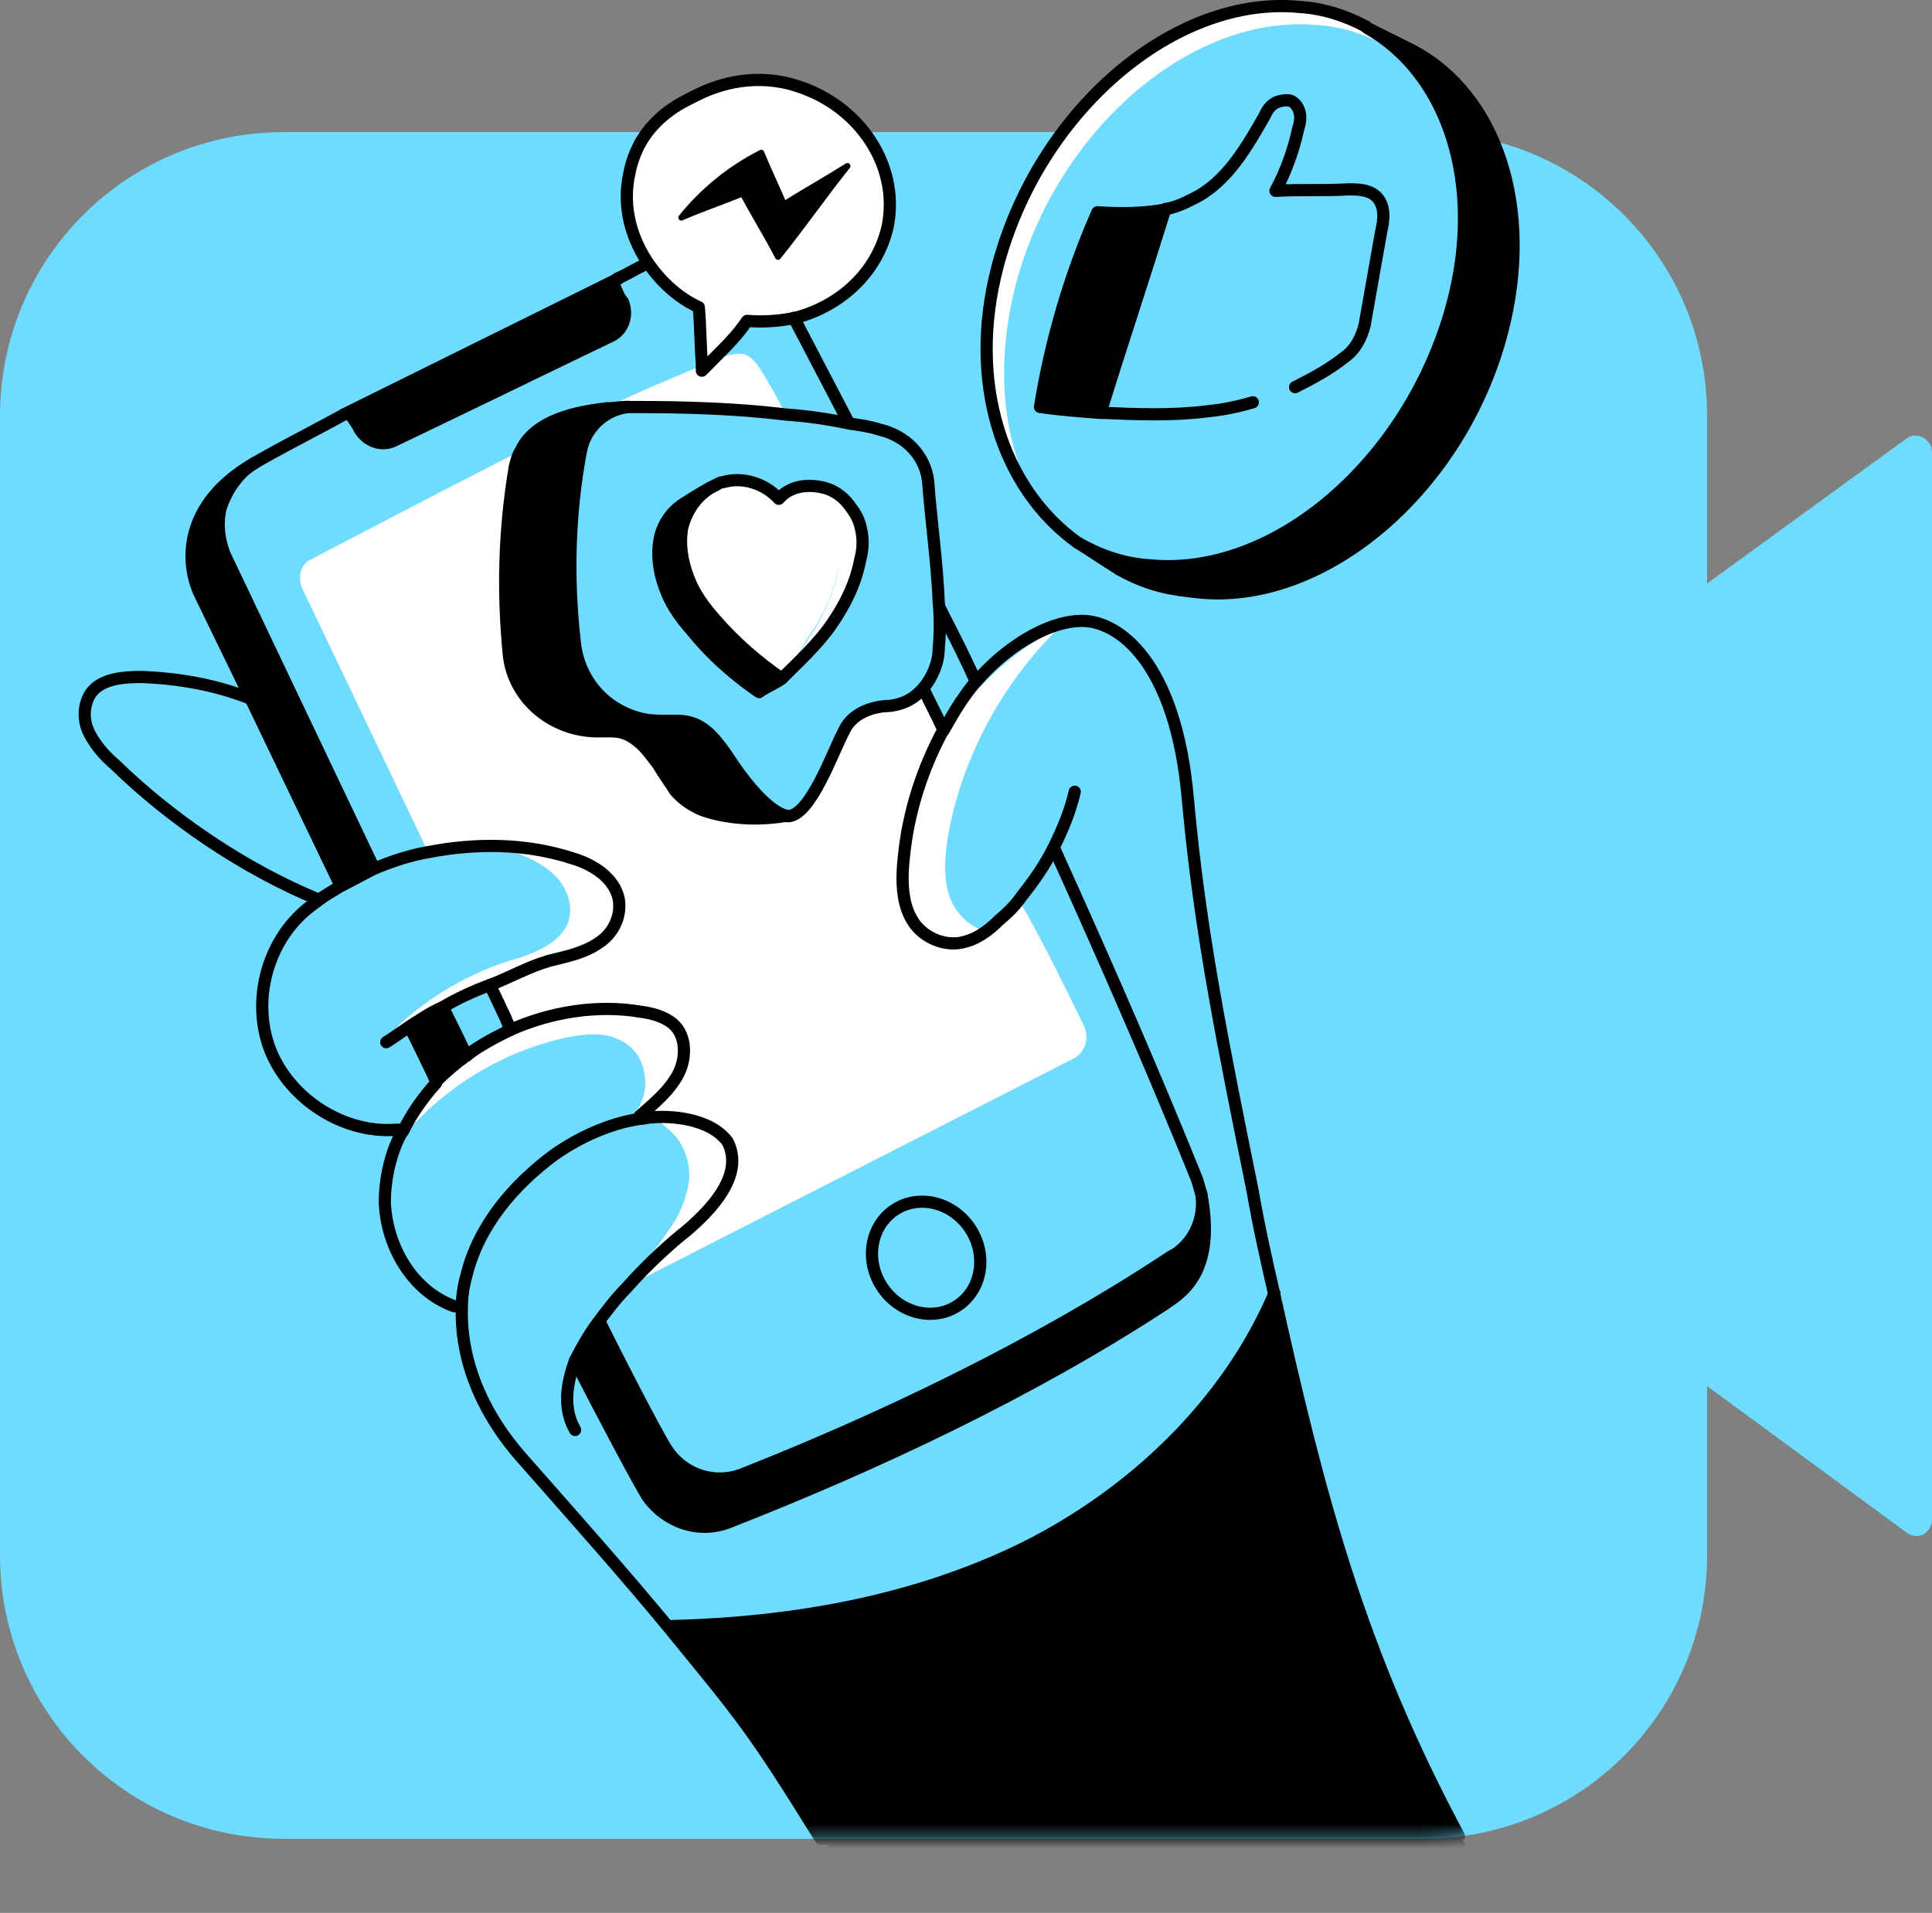
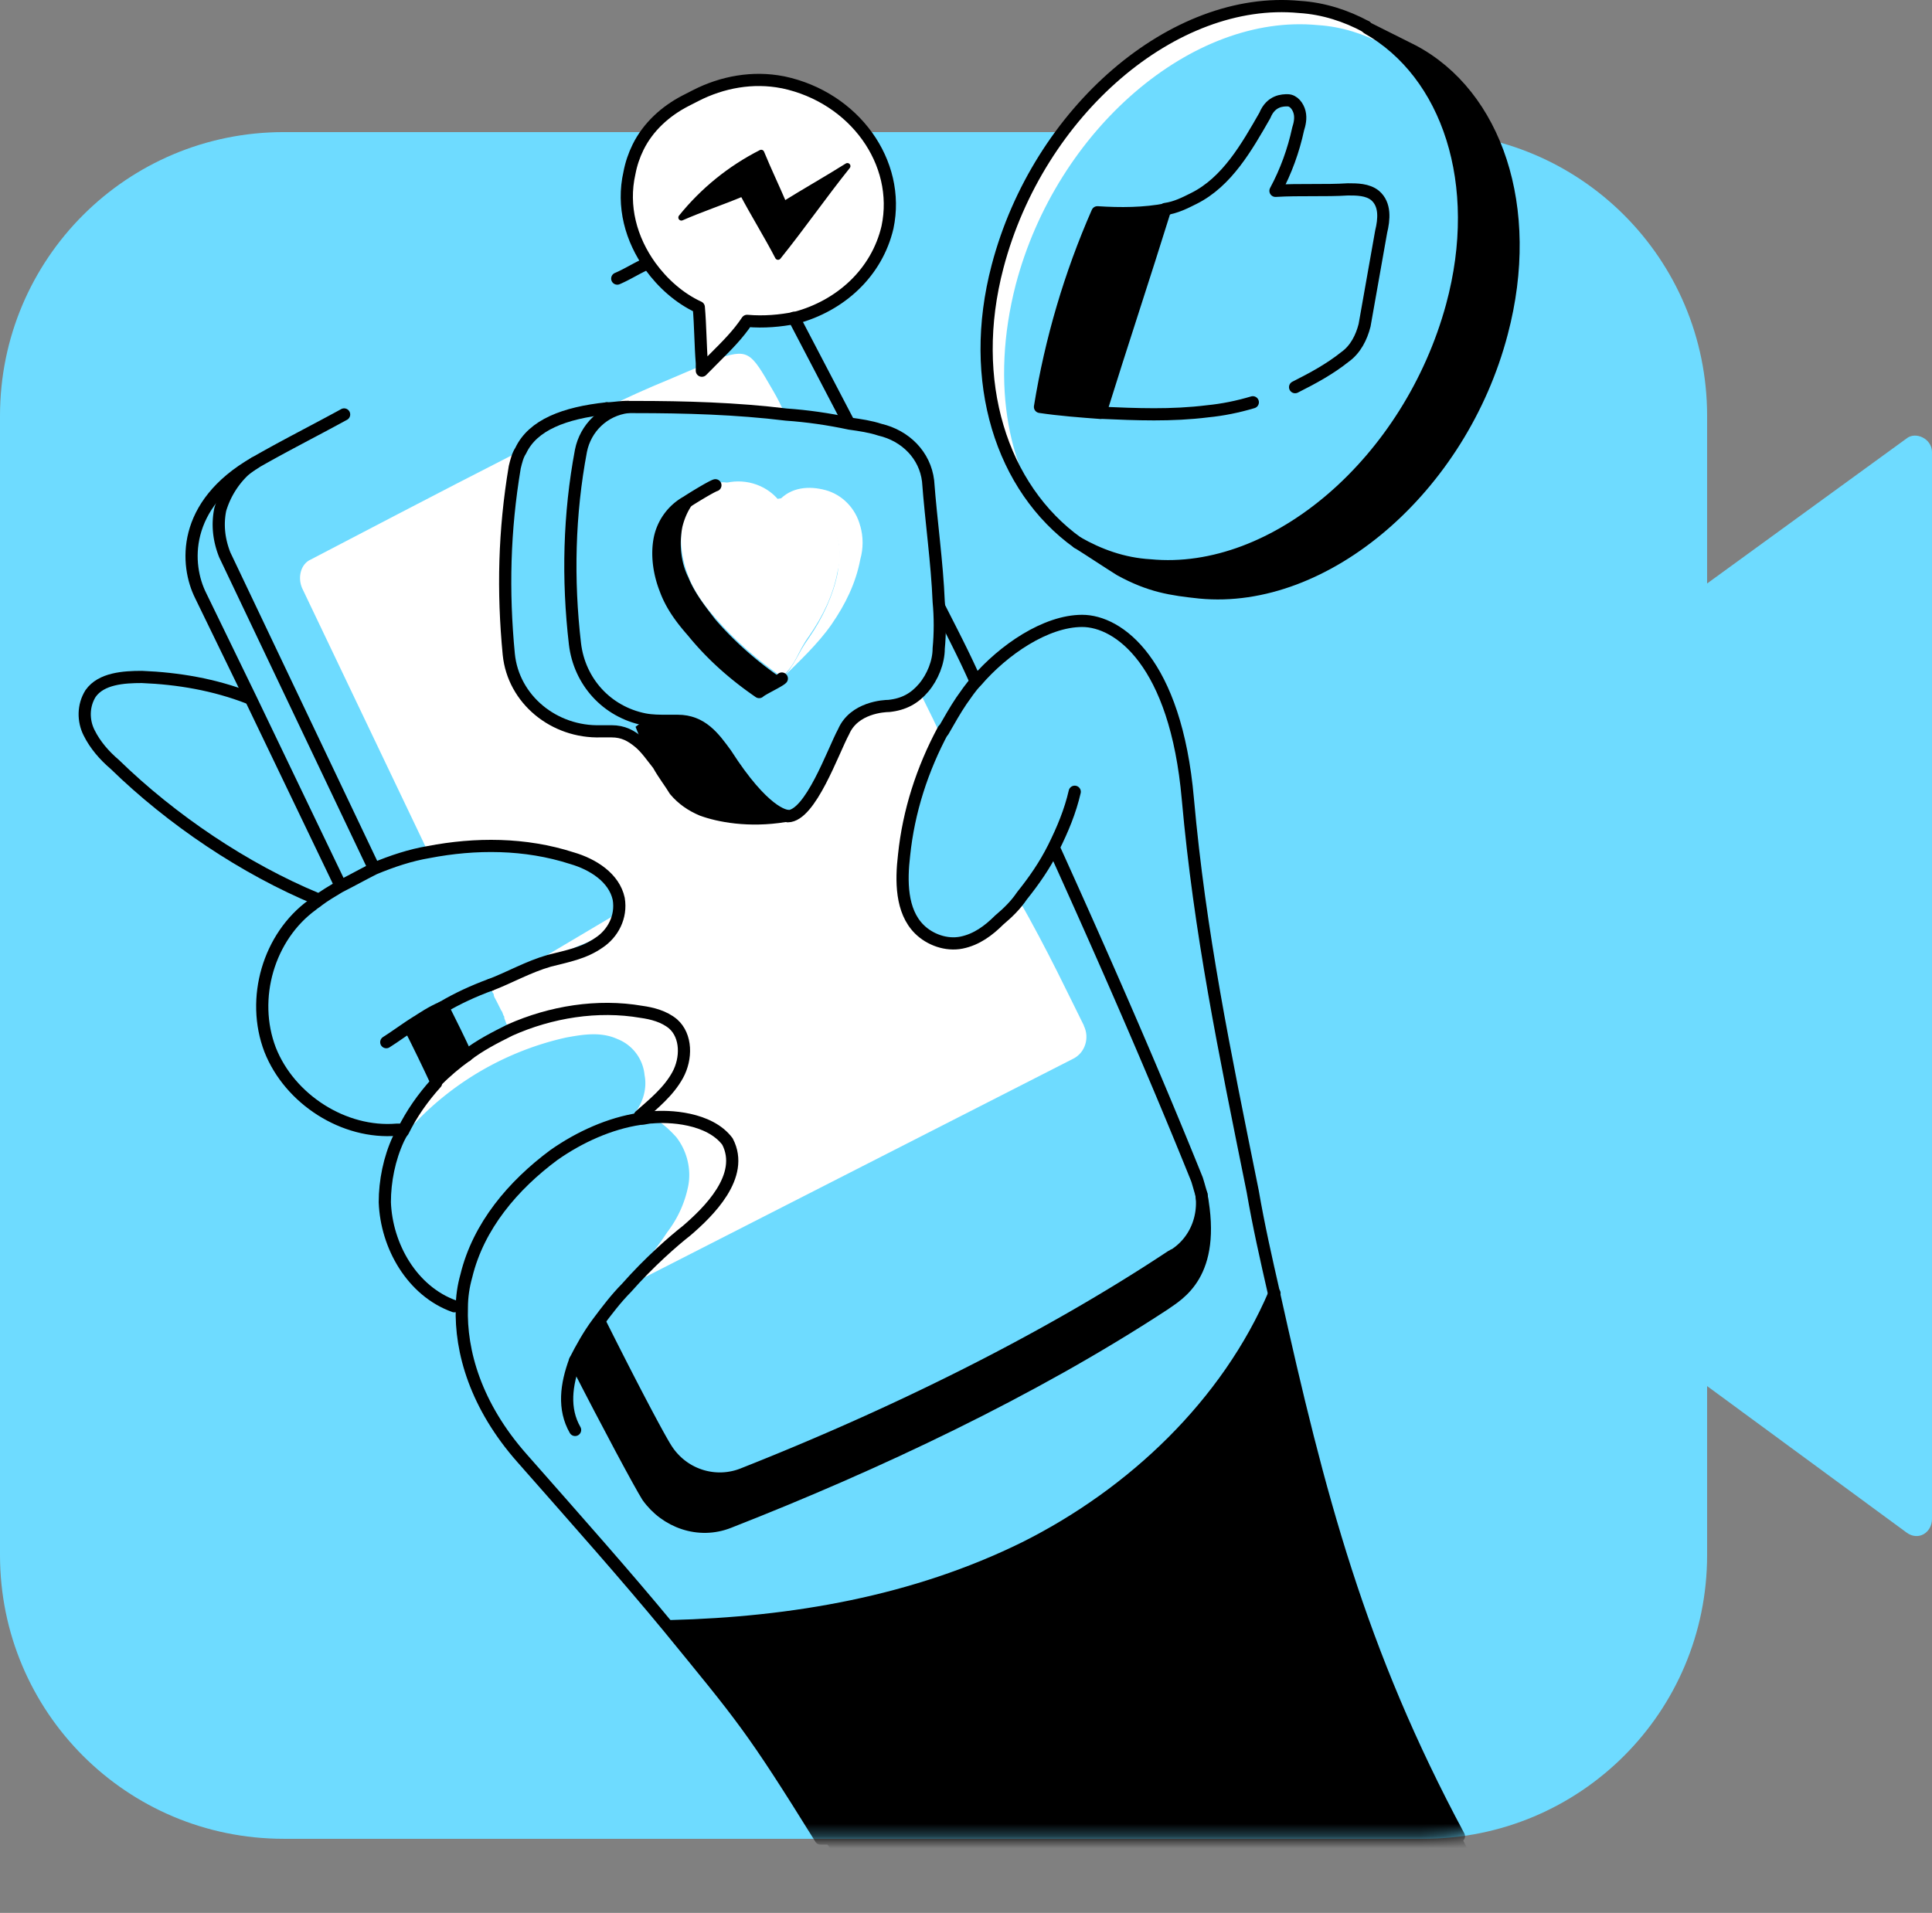
<svg xmlns="http://www.w3.org/2000/svg" id="Layer_1" viewBox="0 0 158.5 156.97">
  <rect x="0" y="0" width="158.5" height="156.97" fill="#808080" stroke="none" />
  <defs>
    <style>.cls-2{fill:none;stroke:#000;stroke-linecap:round;stroke-linejoin:round}.cls-5{fill:#fff}.cls-7{fill:#6edbff}</style>
    <mask id="mask" width="158.5" height="162.81" x="0" y="-5.84" maskUnits="userSpaceOnUse">
      <path id="mask0_112_63869" d="M140.05 47.87V34.13c0-12.88-10.4-39.96-23.28-39.96H23.28C10.4-5.84 0 21.25 0 34.12v93.49c0 12.88 10.4 23.28 23.28 23.28h93.49c12.88 0 23.28-10.4 23.28-23.28v-13.87l16.35 12.01c.99.74 2.1 0 2.1-1.12V37.1c0-1.12-1.36-1.73-2.1-1.12l-16.35 11.89Z" style="fill:#45e0a8" />
    </mask>
  </defs>
  <path d="M140.05 47.87V34.12c0-12.88-10.4-23.28-23.28-23.28H23.28C10.4 10.84 0 21.25 0 34.12v93.49c0 12.88 10.4 23.28 23.28 23.28h93.49c12.88 0 23.28-10.4 23.28-23.28v-13.87l16.35 12.01c.99.74 2.1 0 2.1-1.11V37.1c0-1.11-1.36-1.73-2.1-1.11l-16.35 11.89Z" class="cls-7" />
  <g style="mask:url(#mask)">
    <path d="M32.32 94.18c3.47-4.58 8.54-7.8 14.12-9.04 1.36-.25 2.85-.5 4.21.12a3.53 3.53 0 0 1 2.23 2.97c.25 1.24-.25 2.6-1.12 3.47 1.36-.62 2.72.5 3.72 1.61.87 1.11 1.24 2.6.99 3.96a9.11 9.11 0 0 1-1.73 3.84c-1.12 1.73-2.48 3.22-3.84 4.71 2.35-2.35 5.08-4.95 7.43-7.18.99-.99 1.98-1.98 1.98-3.34s-.99-2.48-2.11-3.1c-1.24-.62-2.6-.74-3.84-.87.74-.99.87-2.23 1.24-3.47.37-1.11.37-2.48-.37-3.47-.49-.74-1.36-1.11-2.23-1.36-.87-.12-1.73-.12-2.6-.12-3.72.25-7.31 1.11-10.53 2.85-3.22 1.86-5.82 5.08-7.55 8.42Z" class="cls-5" />
    <path d="m121.72 154.24-50.27 2.72c-5.7-9.16-10.53-16.1-16.59-23.4 10.03-.25 20.06-1.98 29.1-6.44 8.92-4.46 16.72-11.89 20.56-21.05 3.84 16.72 8.92 32.94 17.21 48.17ZM98.44 98.03c1.24 6.56-1.73 8.17-2.97 9.04-10.77 7.06-23.65 13.13-35.66 17.83-2.48.99-5.2 0-6.69-2.1-.62-.99-3.22-5.82-5.94-11.15.5-.99 1.12-2.11 1.86-3.1l.25.12c2.6 5.2 4.71 9.16 5.33 10.15 1.36 2.11 4.09 3.1 6.44 2.11 11.76-4.71 24.39-10.77 35.04-17.71 0 0 .12-.12.25-.12a5.538 5.538 0 0 0 2.11-5.08Z" />
    <path d="M88.91 84.16c.5.99.12 2.23-.87 2.72l-36.65 18.7c1.86-2.11 3.84-3.84 4.95-4.71 1.73-1.49 4.83-4.46 3.34-7.31-1.49-1.98-4.83-2.11-6.19-1.98-.37 0-.62.12-.99.12v-.12c1.24-.99 2.48-1.98 3.1-3.34.74-1.36.74-3.22-.49-4.21-.62-.62-1.61-.87-2.6-.99-3.72-.5-7.43 0-10.77 1.49v-.12c-.15-.28-.27-.57-.37-.87v-.12c-.12-.12-.12-.37-.25-.5l-.37-.74c-.12-.25-.25-.37-.25-.62-.12-.12-.12-.25-.25-.37 0-.12-.12-.25-.12-.5 1.61-.74 3.22-1.36 4.95-1.73 1.36-.37 2.85-.74 4.09-1.49 1.24-.87 1.98-2.23 1.61-3.59-.37-1.73-2.1-2.85-3.84-3.34-3.84-1.11-7.92-1.24-11.76-.5l-10.4-21.79c-.37-.87-.12-1.98.74-2.35 3.1-1.61 10.15-5.32 16.96-8.79-.25.37-.37.87-.49 1.36-.87 5.2-.99 10.15-.49 15.35.37 3.71 3.72 6.44 7.55 6.32h.87c.99 0 1.61.37 2.23.87.62.5 1.11 1.24 1.61 1.86.49.87.99 1.49 1.36 2.11.62.74 1.36 1.24 2.23 1.61 1.36.5 3.84.99 6.81.5 1.86-.12 3.71-5.32 4.58-7.06.87-1.98 3.34-1.98 3.71-2.11 1.11-.12 2.11-.74 2.85-1.49.5 1.11 1.11 2.23 1.73 3.59-1.73 3.22-2.85 6.69-3.22 10.28-.25 2.11-.25 4.58 1.24 6.07.87.87 2.23 1.36 3.47 1.11 1.24-.25 2.23-.99 3.1-1.86.74-.62 1.36-1.24 1.86-1.98 2.48 4.33 4.33 8.3 5.45 10.53ZM64.27 6.76c5.82 1.24 9.66 6.56 8.54 11.89-.87 3.72-3.84 6.44-7.55 7.43-1.24.25-2.6.37-3.96.25l-2.56.39-1.41-1.63c-1.61-.74-2.97-1.98-3.96-3.34-1.61-2.23-2.35-4.95-1.73-7.68 1.12-5.2 6.69-8.54 12.63-7.31Z" class="cls-5" />
    <path d="M70.58 43.17c.25.89.25 1.83 0 2.72-.37 1.98-1.24 3.72-2.35 5.33-1.11 1.61-2.72 3.1-4.09 4.46 1.11-1.12 1.24-1.98 2.23-3.34 1.11-1.61 1.98-3.47 2.35-5.32.12-.87.25-1.86 0-2.72-.37-1.49-1.49-2.6-2.85-2.97-.62-.12-1.36-.25-1.98-.12v-.12c.99-1.12 2.48-1.24 3.84-.87 1.36.37 2.48 1.49 2.85 2.97Z" class="cls-5" />
    <path d="M68.72 44.16c.25.89.25 1.83 0 2.72-.37 1.98-1.24 3.72-2.35 5.32-.99 1.36-.99 2.23-2.23 3.34-1.98-1.36-3.84-2.97-5.45-4.83-.87-.99-1.73-2.1-2.23-3.47-.49-1.24-.74-2.72-.49-4.09.37-1.49 1.36-2.85 2.72-3.47 1.61-.5 2.23.87 3.34 2.23.5-.5 1.11-.87 1.86-.99.62-.12 1.36 0 1.98.12 1.36.49 2.48 1.73 2.85 3.1ZM63.4 32.02c.37.62.74 1.36.99 1.98-4.09-.49-8.3-.62-12.38-.62h-.62c-.62 0-1.24.12-1.73.12 1.71-.85 3.44-1.63 5.2-2.35l2.6-1.11v.62l1.11-1.12c2.85-.99 2.97-.74 4.83 2.48Z" class="cls-5" />
    <path d="M63.89 41.06c-.74.25-1.36.49-1.86 1.11-1.11-1.24-1.73-2.72-3.34-2.23.25-.12.37-.25.62-.25 1.61-.49 3.47 0 4.58 1.36Z" class="cls-5" />
    <path d="M59.56 61.87c2.97 4.83 4.71 5.08 5.08 5.08-2.97.5-5.45 0-6.81-.5-.87-.25-1.61-.87-2.23-1.61-.49-.62-.87-1.24-1.36-2.11-.5-.74-.99-1.36-1.61-1.86l-.49-1.23.86-.63c.62.12 1.24.25 1.86.12h.87c1.73.12 2.85 1.36 3.84 2.72Zm4.58-6.19c-.25.25-1.61.87-1.86 1.11-1.98-1.36-3.84-2.97-5.45-4.95-.87-.99-1.73-2.1-2.23-3.47-.49-1.24-.74-2.72-.49-4.09a4.476 4.476 0 0 1 2.23-3.1c.37-.25 1.98-1.24 2.35-1.36-1.36.62-2.35 1.86-2.72 3.47-.25 1.36-.12 2.85.5 4.09.5 1.24 1.36 2.35 2.23 3.47 1.61 1.86 3.47 3.47 5.45 4.83Z" />
    <path d="m57.33 25.21 3.96 1.24c-.74 1.12-1.61 2.23-2.6 3.22l-1.11 1.11v-.62c-.12-1.73-.25-3.34-.25-4.95Z" class="cls-5" />
-     <path d="m52.87 59.02-.37 1.86c-.62-.5-1.36-.87-2.23-.87h-.87c-3.96.12-7.18-2.6-7.55-6.31-.62-5.33-.5-10.15.49-15.35.12-.49.25-.99.49-1.36.99-2.1 3.59-3.1 7.06-3.47.49-.12 1.11-.12 1.73-.12-1.98.25-3.59 1.73-3.84 3.59-.87 5.2-1.11 10.65-.49 15.85.25 3.1 2.6 5.57 5.57 6.19Zm-1.36-34.55c.62 1.36.12 2.97-1.24 3.59-5.94 2.85-11.76 5.7-17.71 8.54-1.24.62-2.72.12-3.47-1.11-.25-.49-.62-.99-.87-1.36v-.12c7.35-3.99 14.87-7.67 22.54-11.02l.25.62c.12.25.25.62.5.87Zm-20.8 46.56c0 .12.12.25.12.37-.99.37-1.98.87-2.85 1.49l-7.43-15.48-4.09-8.42c-1.24-2.48-2.6-6.81 3.47-10.15a7.25 7.25 0 0 0-1.86 3.1c-.25 1.24-.12 2.48.37 3.72L30.7 71.04Z" />
-     <path d="M51.01 74.74c0 .25-.12.5-.25.74-.49.87-1.61 1.36-2.6 1.86-1.61.62-3.22 1.49-4.83 2.23l-2.97 1.49c-1.36.62-2.6 1.24-3.84 1.86-.87.37-1.61.74-2.48 1.11-.74.37-1.61.74-2.35 1.11 2.85-2.97 6.31-5.08 10.15-6.32.99-.25 1.98-.62 2.85-1.11.87-.5 1.73-1.24 1.98-2.23.37-1.36-.25-2.85-1.36-3.84-1.11-.99-2.48-1.49-3.84-1.98.99 0 2.1 0 3.1.25 1.36.25 2.72.74 3.96 1.36.62.37 1.24.74 1.73 1.24.12 0 .12.12.12.12.5.5.74 1.24.62 2.11Z" class="cls-5" />
+     <path d="M51.01 74.74c0 .25-.12.5-.25.74-.49.87-1.61 1.36-2.6 1.86-1.61.62-3.22 1.49-4.83 2.23l-2.97 1.49Z" class="cls-5" />
    <path d="M20.43 57.28c-2.85-1.11-5.82-1.61-8.79-1.73-1.49 0-3.34.12-4.21 1.36-.62.99-.62 2.23-.12 3.22.49.99 1.24 1.86 2.11 2.6 4.65 4.53 10.63 8.57 16.62 11.05m8.16 10.06c-.62.37-1.89 1.3-2.51 1.68m2.24-1.49c.74-.5 1.49-.99 2.35-1.36 1.24-.74 2.6-1.36 3.96-1.86" class="cls-2" />
    <path d="M32.81 92.7h-.25c-4.33.37-8.79-2.48-10.4-6.56-1.61-4.21-.12-9.29 3.47-11.89.12-.12.37-.25.49-.37.49-.37 1.11-.74 1.73-1.11.99-.5 1.86-.99 2.85-1.49 1.49-.62 2.97-1.11 4.46-1.36 3.84-.74 7.92-.74 11.76.5 1.73.5 3.47 1.61 3.84 3.34.25 1.49-.49 2.85-1.61 3.59-1.24.87-2.6 1.11-4.09 1.49-1.73.5-3.22 1.36-4.83 1.98" class="cls-2" />
    <path d="M38.26 86.63c-.88.63-1.71 1.34-2.48 2.11-.69-1.49-1.41-2.97-2.15-4.43-.03-.05.01.05-.01 0 .87-.37 1.92-1.14 2.79-1.51.62 1.24 1.24 2.48 1.86 3.84Z" style="stroke:#000;stroke-linecap:round;stroke-linejoin:round" />
    <path d="M37.27 107.19c-3.47-1.24-5.57-4.95-5.7-8.54 0-1.73.37-3.59 1.12-5.2.12-.25.25-.5.37-.62.74-1.49 1.61-2.72 2.72-3.96m2.48-2.24c1.12-.87 2.35-1.49 3.59-2.11 3.34-1.49 7.18-2.11 10.77-1.49.87.12 1.86.37 2.6.99 1.12.99 1.12 2.85.37 4.21s-1.98 2.35-3.1 3.34" class="cls-2" />
-     <path d="M81.35 76.48c-1.61-.12-2.97-1.49-3.47-2.97-.5-1.49-.37-3.22-.12-4.83 1.11-6.44 4.46-12.63 9.16-17.21-7.31 3.72-12.38 11.27-13 19.32-.12 1.36-.12 2.85.37 4.21.5 1.36 1.49 2.6 2.85 2.97 1.36.5 3.47-.25 4.21-1.49Z" class="cls-5" />
    <path d="M77.39 59.89c-1.73 3.22-2.85 6.69-3.22 10.28-.25 2.11-.25 4.58 1.24 6.07.87.87 2.23 1.36 3.47 1.11s2.23-.99 3.1-1.86c.74-.62 1.36-1.24 1.86-1.98.99-1.24 1.86-2.48 2.6-3.96.74-1.49 1.36-2.97 1.73-4.58" class="cls-2" />
    <path d="M47.18 117.34c-.99-1.73-.74-3.71 0-5.7.5-.99 1.12-2.11 1.86-3.1s1.49-1.98 2.35-2.85c1.86-2.11 3.84-3.84 4.95-4.71 1.73-1.49 4.83-4.46 3.34-7.31-1.49-1.98-4.83-2.11-6.19-1.98-.37 0-.62.12-.99.12-2.48.37-4.95 1.49-7.06 2.97-3.34 2.48-6.19 5.82-7.18 9.91-.24.85-.37 1.72-.37 2.6-.12 3.59 1.12 8.05 4.95 12.38 4.58 5.2 8.54 9.66 12.01 13.87 6.07 7.43 6.78 8.17 12.47 17.33l52.37-.19c-8.17-15.23-11.48-27.91-15.19-44.63-.62-2.72-1.24-5.45-1.73-8.3-2.35-11.64-4.33-21.17-5.32-32.19-.99-11.27-5.7-14.61-8.67-14.61s-6.44 2.35-8.67 4.95c-.5.5-.87 1.11-1.24 1.61-.5.74-.99 1.61-1.49 2.48M36.4 82.92c0-.12-.12-.12-.12-.25" class="cls-2" />
    <path d="M86.56 69.79c4.09 9.04 8.05 18.08 11.64 26.99.12.37.25.87.37 1.24.25 1.86-.5 3.84-2.23 4.95-.12 0-.12.12-.25.12-10.65 7.06-23.16 13.13-35.04 17.83-2.35.99-5.08.12-6.44-2.11-.62-.99-2.72-4.95-5.32-10.15M28.23 34.01c-2.48 1.36-4.95 2.6-7.31 3.96-.37.25-.74.5-.99.74a7.25 7.25 0 0 0-1.86 3.1c-.25 1.24-.12 2.48.37 3.72l12.14 25.51m22.54-49.42c-.87.37-1.61.87-2.48 1.24M79.99 55.8c-.89-2.01-1.88-3.91-2.89-5.9m-7.51-15.28-4.46-8.54" class="cls-2" />
    <path d="M98.56 98.03c1.24 6.56-1.85 8.17-3.09 9.04-10.77 7.06-23.65 13.13-35.66 17.83-2.48.99-5.2 0-6.69-2.1-.62-.99-3.22-5.82-5.94-11.15M20.92 37.97c-6.07 3.47-5.7 8.42-4.46 10.9l4.09 8.42 7.34 15.29m29.44-47.37c-1.61-.74-2.97-1.98-3.96-3.34-1.61-2.23-2.35-4.95-1.73-7.68.14-.74.38-1.45.71-2.12.82-1.66 2.24-2.95 3.89-3.8l.82-.42c2.2-1.13 4.72-1.58 7.15-1.1.02 0 .04 0 .06.01 5.82 1.24 9.66 6.56 8.54 11.89-.87 3.72-3.84 6.44-7.55 7.43-1.24.25-2.6.37-3.96.25m-6.32 107.11c10.03-.25 20.06-1.98 29.1-6.44 8.86-4.43 16.61-11.79 20.48-20.87m-43.27-79.8c-.74 1.11-1.61 1.98-2.6 2.97l-1.11 1.12v-.62c-.12-1.49-.12-3.1-.25-4.58m7.31 41.73c-.25 0-1.98-.25-5.08-5.08-.99-1.36-1.98-2.72-3.96-2.72h-.87c-.62 0-1.24 0-1.86-.12-3.1-.62-5.33-3.1-5.7-6.19-.62-5.32-.49-10.65.49-15.85.37-1.86 1.86-3.34 3.84-3.59h.62c4.09 0 8.3.12 12.38.62 1.73.12 3.47.37 5.2.74.87.12 1.73.25 2.48.5 2.11.49 3.71 2.1 3.96 4.21.25 3.34.74 6.69.87 9.91.12 1.24.12 2.6 0 3.84 0 1.11-.5 2.35-1.24 3.22-.74.87-1.61 1.36-2.85 1.49-.37 0-2.85.12-3.71 2.11-.87 1.61-2.72 6.93-4.58 6.94Z" class="cls-2" />
    <path d="M49.78 33.51c-3.47.37-6.07 1.36-7.06 3.47-.25.37-.37.87-.49 1.36-.87 5.2-.99 10.15-.49 15.35.37 3.71 3.72 6.44 7.55 6.32h.87c.99 0 1.61.37 2.23.87.62.5 1.11 1.24 1.61 1.86.49.87.99 1.49 1.36 2.11.62.74 1.36 1.24 2.23 1.61 1.36.5 3.84.99 6.81.5" class="cls-2" />
    <path d="M51.51 33.39c-.62 0-1.24.12-1.73.12m14.36 22.17c-.25.25-1.61.87-1.86 1.11-1.98-1.36-3.84-2.97-5.45-4.95-.87-.99-1.73-2.1-2.23-3.47-.49-1.24-.74-2.72-.49-4.09a4.476 4.476 0 0 1 2.23-3.1c.37-.25 1.98-1.24 2.35-1.36" class="cls-2" />
-     <path d="M69.84 41.68c.37.49.62.99.74 1.49.25.89.25 1.83 0 2.72-.37 1.98-1.24 3.72-2.35 5.33-1.11 1.61-2.72 3.1-4.09 4.46-1.98-1.36-3.84-2.97-5.45-4.83-.87-.99-1.73-2.1-2.23-3.47-.49-1.24-.74-2.72-.49-4.09.37-1.49 1.36-2.85 2.72-3.47.25-.12.37-.25.62-.25 1.61-.49 3.47.12 4.58 1.36.99-1.12 2.48-1.24 3.84-.87.87.25 1.61.87 2.1 1.61ZM40.37 81.19s.99 2.1 1.11 2.35c0 0 .25.62.37.87v.12m35.54-24.65c-.57-1.26-1.14-2.3-1.62-3.33M28.23 34l22.53-11.15m27.74 84.33c2.02-1.28 2.53-4.1 1.14-6.29s-4.16-2.94-6.18-1.65c-2.02 1.28-2.53 4.1-1.14 6.29 1.39 2.19 4.16 2.93 6.18 1.65h0Z" class="cls-2" />
    <path d="M63.83 21.07c1.98-2.46 3.72-4.98 5.69-7.44-1.67 1.05-3.54 2.11-5.21 3.15-.6-1.41-1.28-2.83-1.86-4.24-2.54 1.29-4.77 3.1-6.55 5.31 1.63-.72 3.38-1.29 5.03-1.99.86 1.64 2.06 3.58 2.9 5.21h0Z" style="stroke-width:.5px;stroke:#000;stroke-linecap:round;stroke-linejoin:round" />
    <path d="M115.9 4.16c6.81 3.59 10.03 12.88 7.31 23.16-3.34 12.75-14.49 22.29-24.77 21.3-2.35-.25-4.09-.49-6.56-1.86-.99-.62-2.48-1.61-3.47-2.23 1.73.99 3.71 1.74 5.94 1.86 10.28.99 21.3-8.54 24.77-21.3 2.72-10.15-.37-19.19-6.93-23.03l3.71 2.1Z" />
    <path d="M114.54 3.91c-.74-.62-1.49-1.24-2.35-1.73h-.12c-1.61-.87-3.47-1.49-5.45-1.61-10.28-.99-21.42 8.54-24.76 21.3-2.48 9.41 0 17.96 5.57 22.17.12 0 .25.12.37.25s.25.12.37.25c0 0 .12 0 .12.12.12.12.37.25.5.25 1.61.87 3.47 1.49 5.45 1.61 10.28.99 21.3-8.54 24.76-21.3 2.48-8.79.5-16.84-4.46-21.3Z" class="cls-7" />
    <path d="M114.54 3.91c-.25 0-.37-.12-.62-.12h-.12l-.25-.12c-1.61-.87-3.47-1.49-5.45-1.61-10.28-.99-21.42 8.55-24.77 21.3-2.11 8.17-.62 15.73 3.47 20.18-5.32-4.21-7.68-12.63-5.2-21.79C84.95 8.99 96.09-.54 106.37.45c1.98.25 3.84.74 5.45 1.61l.25.12c.99.62 1.73 1.11 2.48 1.73Z" class="cls-5" />
    <path d="M102.65 33.14c-1.24.37-2.35.49-3.59.74-2.97.37-5.82.25-8.79.12 1.73-5.57 3.59-11.15 5.32-16.72.87-.12 1.61-.5 2.35-.87 2.72-1.36 4.33-4.21 5.82-6.81.12-.37.62-.62.87-.87s.62-.5.99-.37c.5 0 .87.5.99.99s0 .99-.12 1.36c-.38 1.77-1 3.48-1.86 5.08 1.98-.12 4.09 0 5.94-.12.74 0 1.61 0 2.23.5.87.74.74 1.98.5 2.97l-1.36 7.68c-.25.99-.74 1.98-1.61 2.6-1.49 1.12-3.1 1.98-4.83 2.72m.12.01c-.99.37-1.86.74-2.85.99l2.85-.99Z" class="cls-7" />
    <path d="M95.59 17.16c-1.73 5.57-3.59 11.15-5.32 16.72-1.61-.12-3.34-.25-4.95-.49.89-5.5 2.47-10.87 4.71-15.97 1.73.12 3.84.12 5.57-.25Z" />
    <path d="M112.06 2.18c-1.61-.87-3.47-1.49-5.45-1.61-10.28-.99-21.42 8.54-24.77 21.3-2.48 9.41.32 18.18 6.56 22.66" class="cls-2" />
    <path d="m112.19 2.3 3.71 1.86c6.81 3.59 10.03 12.88 7.31 23.16-3.34 12.75-14.49 22.29-24.77 21.3-2.35-.25-4.09-.5-6.56-1.86-.99-.62-2.48-1.61-3.47-2.23 1.73.99 3.71 1.73 5.94 1.86 10.28.99 21.3-8.54 24.77-21.3 2.72-10.03-.37-19.07-6.93-22.78Zm0 .01-.12-.12m-21.8 31.69c-1.61-.12-3.34-.25-4.95-.49.89-5.5 2.47-10.87 4.71-15.97 1.86.12 3.84.12 5.7-.25" class="cls-2" />
    <path d="M102.78 33.01c-1.24.37-2.48.62-3.71.74-2.97.37-5.82.25-8.79.12 1.73-5.57 3.59-11.15 5.32-16.72.87-.12 1.61-.5 2.35-.87 2.72-1.36 4.33-4.21 5.82-6.81.5-1.24 1.49-1.24 1.86-1.24.5 0 .87.5.99.99s0 .99-.12 1.36c-.38 1.77-1 3.48-1.86 5.08 1.98-.12 4.09 0 5.94-.12.74 0 1.61 0 2.23.5.87.74.74 1.98.5 2.97l-1.36 7.68c-.25.99-.74 1.98-1.61 2.6-1.24.99-2.6 1.73-4.09 2.48" class="cls-2" />
  </g>
</svg>